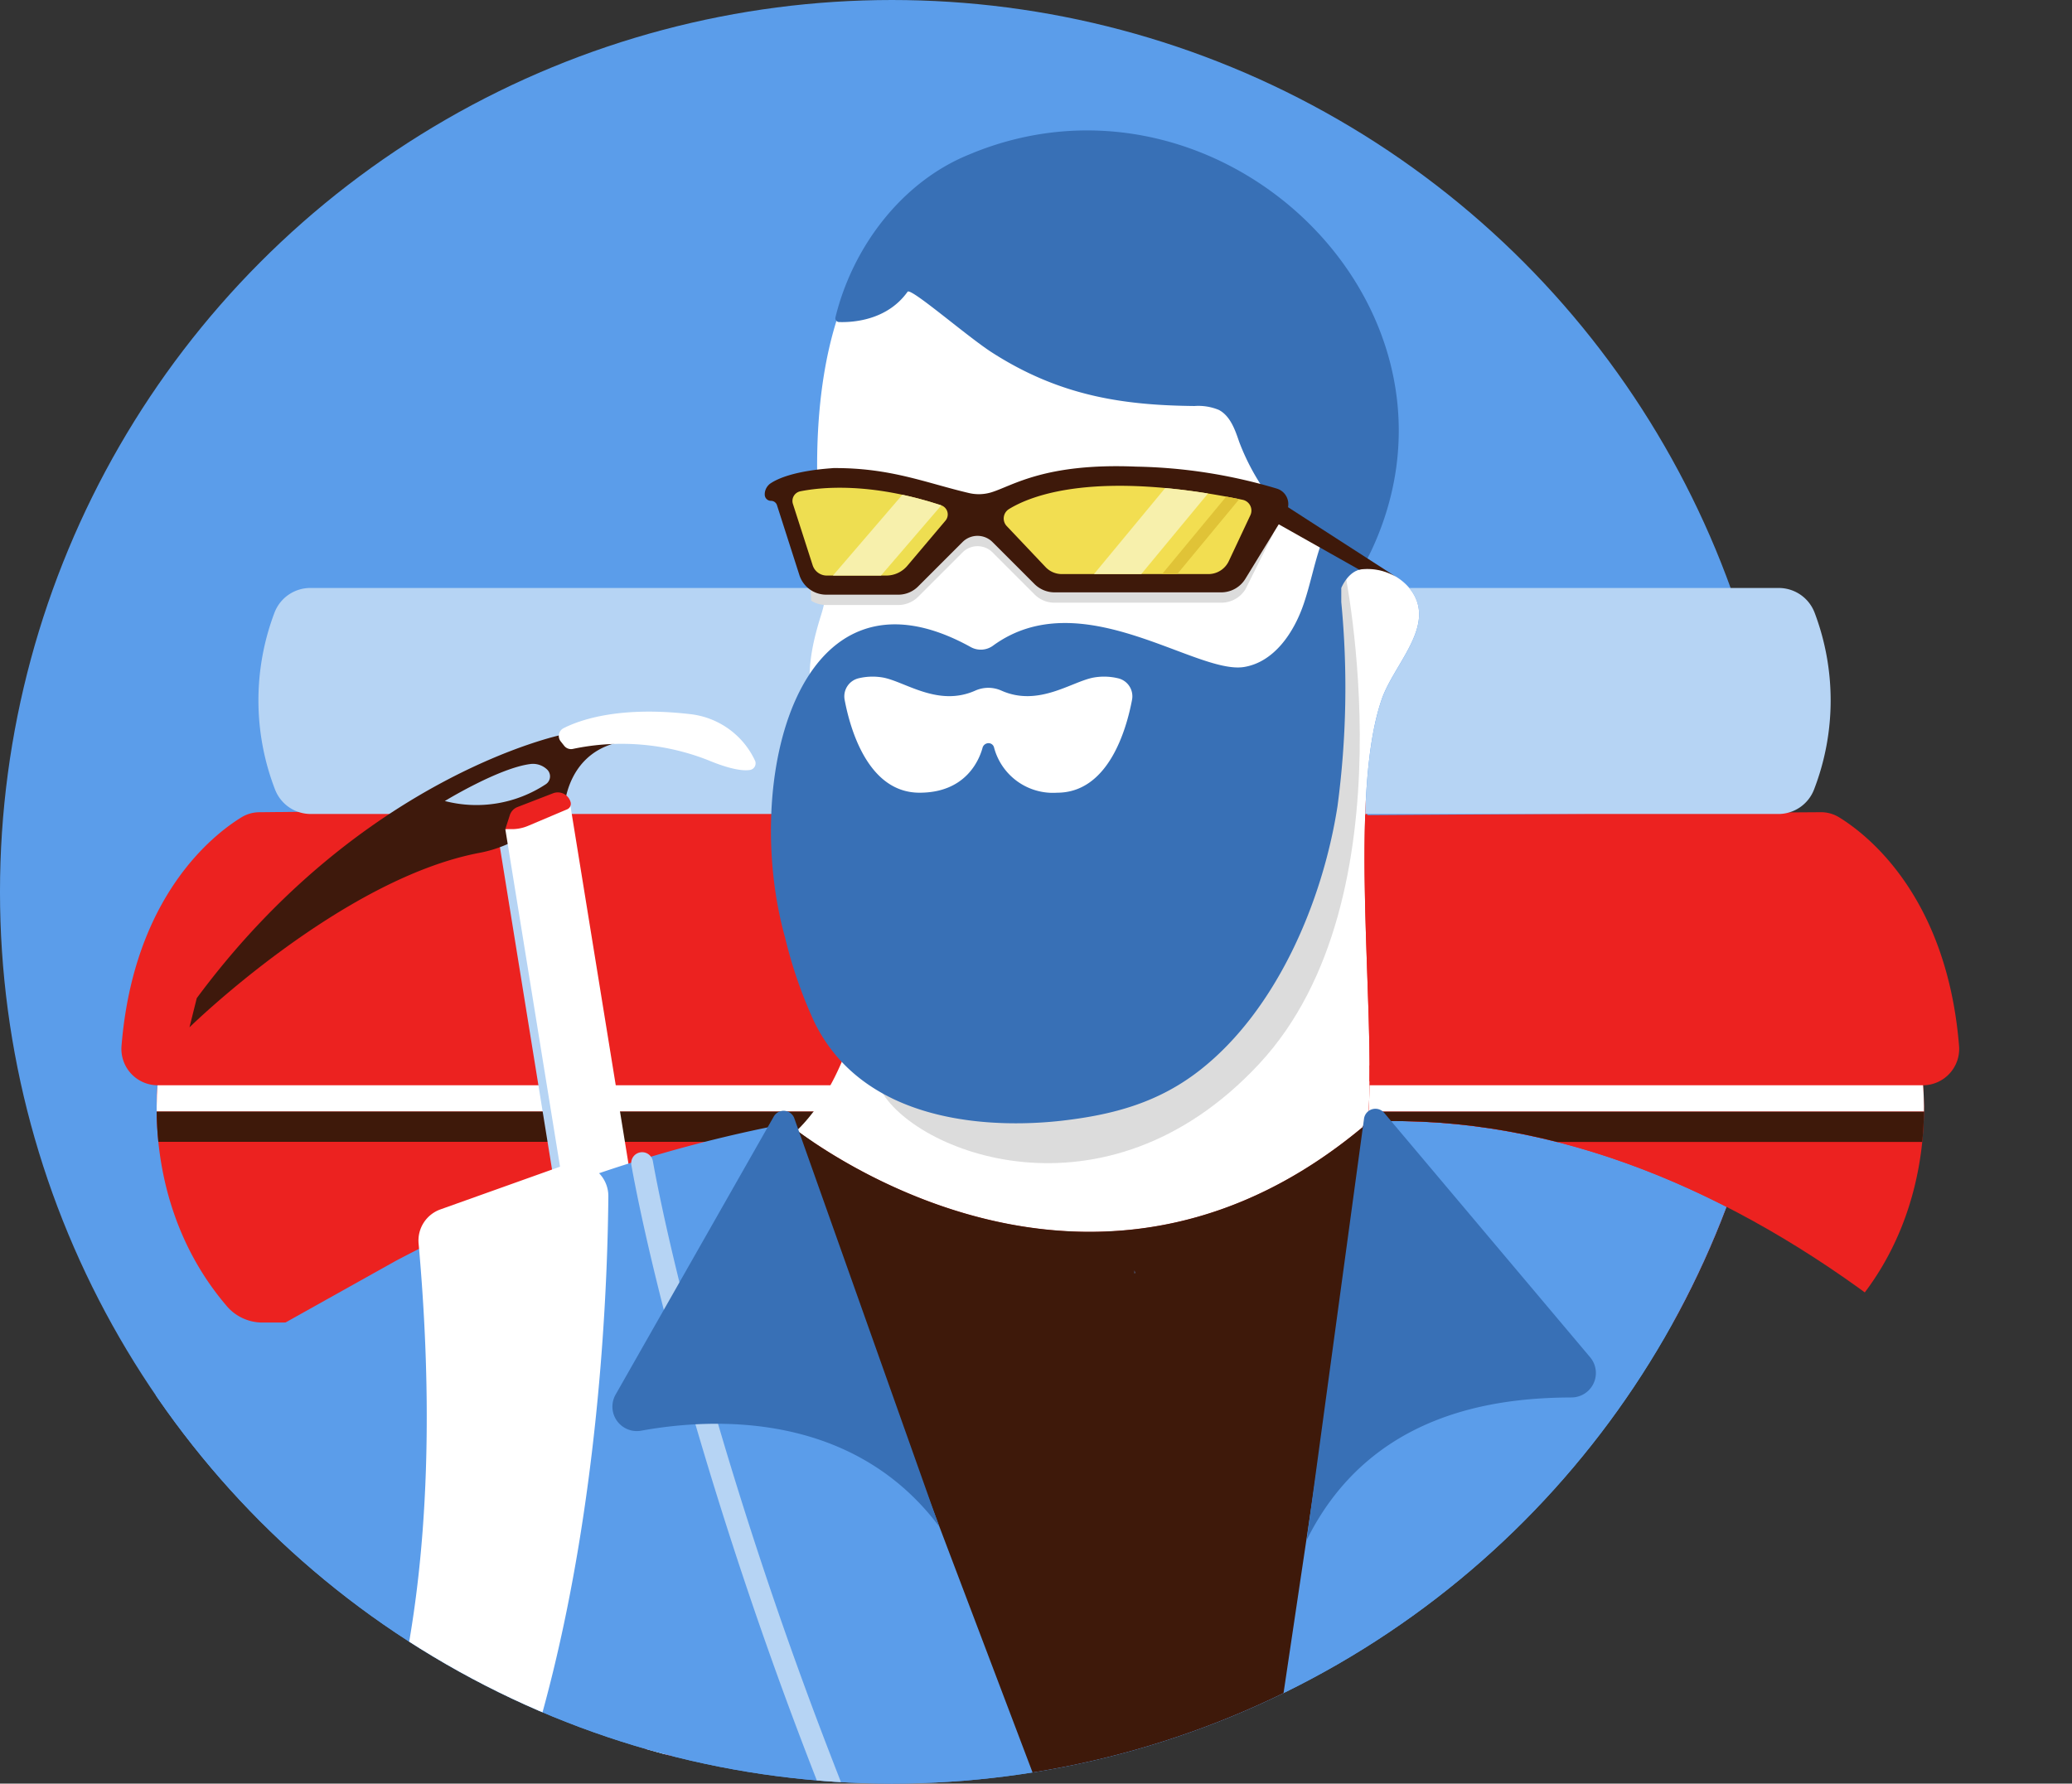
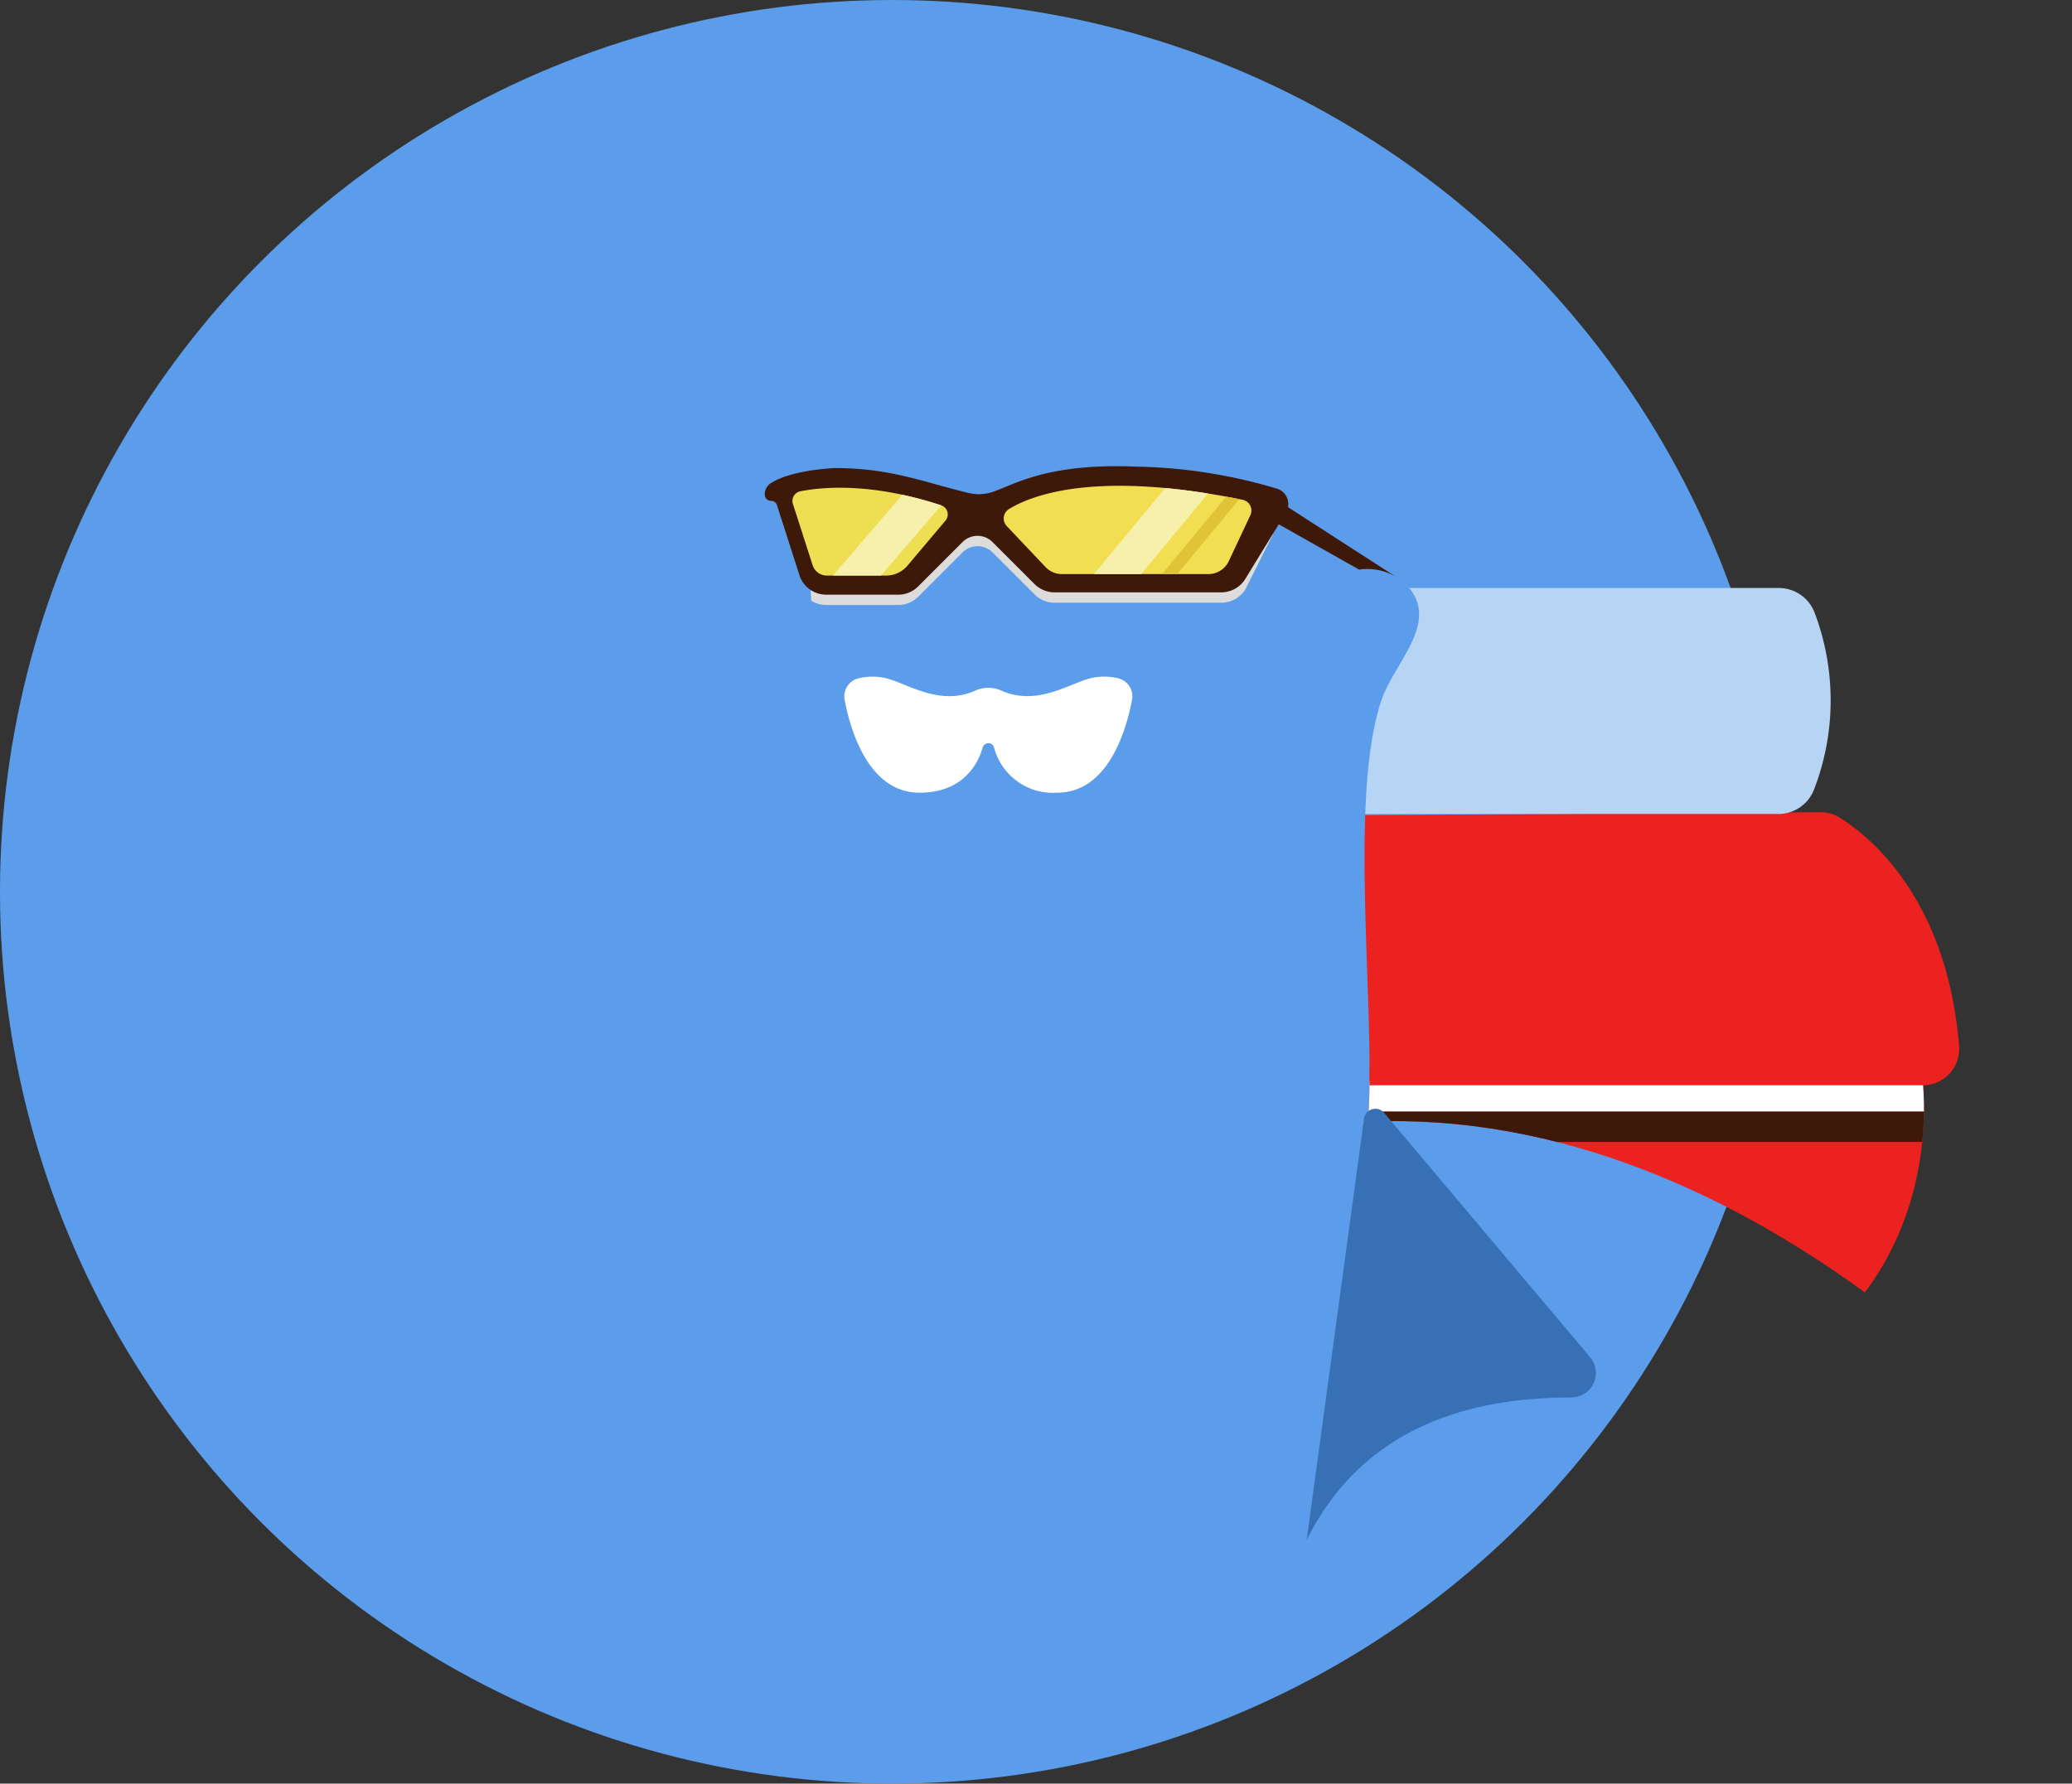
<svg xmlns="http://www.w3.org/2000/svg" viewBox="-6718.174 -15681 215.174 185.266">
  <rect x="-6718.174" y="-15681" width="215.174" height="185.266" fill="#333333" stroke="none" />
  <defs>
    <style>.a{fill:#5b9dea;}.b{clip-path:url(#a);}.c{fill:#ec2220;}.d{clip-path:url(#b);}.e{fill:#fff;}.f{fill:#3e190a;}.g{fill:#b6d4f4;}.h{fill:#3e190c;}.i{fill:none;}.j{fill:#3870b6;}.k{fill:#dcdcdc;}.l{clip-path:url(#f);}.m{clip-path:url(#g);}.n{clip-path:url(#i);}.o{fill:#f2de51;}.p{clip-path:url(#j);}.q{fill:#f7f0ac;}.r{fill:#e0c337;}.s{fill:#eede51;}.t{clip-path:url(#k);}</style>
    <clipPath id="a">
-       <ellipse cx="92.633" cy="92.633" rx="92.633" ry="92.633" />
-     </clipPath>
+       </clipPath>
    <clipPath id="b">
      <path d="M369.4,722.767s-2.225,13.38,7.1,24.233a4.868,4.868,0,0,0,3.678,1.65H502.55V720.3Z" transform="translate(-369.166 -720.3)" />
    </clipPath>
    <clipPath id="f">
      <path d="M1250.923,376.026c-15.575-11.882-34.086-20.161-53.657-19.359a.655.655,0,0,0-.06.106v-.03c-.2.166-.409.333-.606.5l.606-1.211c.711-11.382-2.1-33.087,1.362-43.2L1217.2,283s54.111,54.868,53.052,55.474-1.665,35.116-1.665,35.116Z" transform="translate(-1196.6 -283)" />
    </clipPath>
    <clipPath id="g">
      <path d="M833.652,722.767s2.225,13.38-7.1,24.233a4.868,4.868,0,0,1-3.678,1.65H700.5V720.3Z" transform="translate(-700.5 -720.3)" />
    </clipPath>
    <clipPath id="i">
      <path d="M1181.3,361.729c1.438-3.209,6.872-1.6,7.977,1.725s-2.558,6.826-3.693,10.156c-3.466,10.111-.651,31.816-1.362,43.2,0,0,55.64-30.424,55.186-30.424s7.265-29.515,6.962-29.515-28.91-2.27-28.91-2.27l-23.764,2.724s-10.292.454-10.6.454S1181.3,361.729,1181.3,361.729Z" transform="translate(-1181.3 -354.6)" />
    </clipPath>
    <clipPath id="j">
      <path d="M950.883,335.811c2.376-1.468,9.082-4.072,24.278-.969a1.14,1.14,0,0,1,.8,1.6l-2.24,4.768a2.34,2.34,0,0,1-2.119,1.347H956.393a2.324,2.324,0,0,1-1.7-.727l-4.041-4.268A1.147,1.147,0,0,1,950.883,335.811Z" transform="translate(-950.345 -333.388)" />
    </clipPath>
    <clipPath id="k">
      <path d="M806.223,335.1c2.1-.424,7.235-.984,14.652,1.453a1,1,0,0,1,.439,1.589l-3.951,4.677a2.871,2.871,0,0,1-2.21,1.029h-6.161a1.545,1.545,0,0,1-1.468-1.059l-2.059-6.4A1.017,1.017,0,0,1,806.223,335.1Z" transform="translate(-805.425 -334.728)" />
    </clipPath>
  </defs>
  <g transform="translate(-6979.875 -15681)">
    <g transform="translate(261.7)">
      <ellipse class="a" cx="92.633" cy="92.633" rx="92.633" ry="92.633" transform="translate(0)" />
      <g class="b" transform="translate(0)">
        <g transform="translate(12.61 83.142)">
          <g transform="translate(3.656 25.883)">
            <path class="c" d="M369.4,722.767s-2.225,13.38,7.1,24.233a4.868,4.868,0,0,0,3.678,1.65h161.79V720.3Z" transform="translate(-369.166 -720.3)" />
          </g>
          <g transform="translate(3.656 25.883)">
            <g class="d">
              <g transform="translate(-1.433 3.285)">
                <rect class="e" width="125.872" height="3.148" />
              </g>
            </g>
            <g class="d">
              <g transform="translate(-0.646 6.433)">
                <rect class="f" width="122.935" height="3.148" />
              </g>
            </g>
          </g>
          <path class="c" d="M357.453,551.071c-2.876,1.771-11.155,8.158-12.427,23.7a3.779,3.779,0,0,0,3.754,4.117h126.78L474.333,549.3,359.39,550.526A3.6,3.6,0,0,0,357.453,551.071Z" transform="translate(-345.013 -549.3)" />
        </g>
        <g transform="translate(26.836 61.074)">
          <path class="g" d="M500.9,426.976H444.446a3.97,3.97,0,0,1-3.723-2.543,25.716,25.716,0,0,1-.06-18.36A3.981,3.981,0,0,1,444.4,403.5h60.242Z" transform="translate(-438.996 -403.5)" />
        </g>
        <g transform="translate(19.677 73.918)">
          <g transform="translate(42.396 47.004)">
            <path class="h" d="M699.514,829.293c-.227,0-.439-.015-.666-.03A13.762,13.762,0,0,1,686.694,818.3c-.06-.348-.121-.7-.166-1.029-.212-1.423-.409-2.755-1.3-3.557a5.357,5.357,0,0,0-1.862-.923,94.08,94.08,0,0,0-10.913-3.042l.318-1.483a96.89,96.89,0,0,1,11.08,3.088,6.734,6.734,0,0,1,2.376,1.226c1.3,1.165,1.559,2.921,1.8,4.465.045.348.106.666.151.984a12.237,12.237,0,0,0,10.792,9.717,7.251,7.251,0,0,0,5.146-1.559,3.346,3.346,0,0,0,1.226-2.392,5.047,5.047,0,0,0-1.347-3.3c-2.361-2.831-5.948-4-9.763-5.222-3.511-1.135-7.129-2.3-9.808-4.9a21.915,21.915,0,0,1-2.134-2.5c-.515-.666-1-1.287-1.544-1.877-2.316-2.513-5.419-4.087-8.946-5.721l.636-1.377c3.678,1.71,6.917,3.345,9.43,6.07a24.4,24.4,0,0,1,1.62,1.983,21.7,21.7,0,0,0,2,2.346c2.422,2.361,5.873,3.466,9.218,4.541,3.845,1.241,7.826,2.528,10.459,5.691a6.525,6.525,0,0,1,1.7,4.344,4.827,4.827,0,0,1-1.741,3.451A8.717,8.717,0,0,1,699.514,829.293Z" transform="translate(-671.8 -798.9)" />
          </g>
          <g transform="translate(32.21 13.19)">
            <path class="g" d="M604.5,576.211l15.2,94.025,1.06.923L605.393,575.5Z" transform="translate(-604.5 -575.5)" />
          </g>
          <g transform="translate(0 2.387)">
            <path class="h" d="M391.7,534.528s15.742-15.424,30.166-18.133a13.182,13.182,0,0,0,4.9-2.028l3.86-2.588s.182-6.221,6.523-7.008-6.751-.636-6.751-.636S409.545,508.4,392.457,531.5Zm26.518-23.506s5.615-3.436,8.9-3.845a2.123,2.123,0,0,1,1.725.575.983.983,0,0,1-.121,1.514A13.075,13.075,0,0,1,418.218,511.021Z" transform="translate(-391.7 -504.123)" />
          </g>
          <g transform="translate(32.8 9.709)">
            <path class="e" d="M624.066,651.641,608.4,555l6.751-2.5,15.666,96.644Z" transform="translate(-608.4 -552.5)" />
          </g>
          <g transform="translate(32.8 8.387)">
            <path class="c" d="M608.4,547.584h.681a4.3,4.3,0,0,0,1.7-.348l4.041-1.71a.625.625,0,0,0,.363-.726h0a1.377,1.377,0,0,0-1.831-.939l-3.678,1.423a1.35,1.35,0,0,0-.817.878Z" transform="translate(-608.4 -543.765)" />
          </g>
          <g transform="translate(47.176 106.111)">
            <path class="c" d="M704.67,1192.367a.2.2,0,0,1-.151-.06l-1.06-.908a.226.226,0,0,1,.288-.348l.954.817,6.63-2.452a.225.225,0,1,1,.151.424l-6.751,2.5C704.73,1192.352,704.7,1192.367,704.67,1192.367Z" transform="translate(-703.38 -1189.401)" />
          </g>
          <g transform="translate(48.466 108.85)">
            <path class="a" d="M711.9,1207.5" transform="translate(-711.9 -1207.5)" />
          </g>
          <g transform="translate(39.154 56.888)">
            <path class="c" d="M651.669,867.167a.194.194,0,0,1-.151-.061l-1.06-.908a.226.226,0,1,1,.288-.348l.953.817,6.63-2.452a.225.225,0,1,1,.151.424l-6.751,2.5C651.73,867.152,651.7,867.167,651.669,867.167Z" transform="translate(-650.38 -864.2)" />
          </g>
          <g transform="translate(54.202 57.654)">
            <path class="c" d="M755.128,870.9a5.845,5.845,0,0,1-3.148,3.8.243.243,0,0,1-.227-.015l-1.862-1.3a.212.212,0,0,1,0-.348,8.1,8.1,0,0,0,2.649-3.451.5.5,0,0,1,.742-.242l1.62,1.029A.45.45,0,0,1,755.128,870.9Z" transform="translate(-749.8 -869.257)" />
          </g>
          <g transform="translate(38.352)">
-             <path class="e" d="M645.584,490.072c1.7-.863,5.8-2.316,13.184-1.453a8.463,8.463,0,0,1,6.63,4.692.455.455,0,0,0,.06.121.7.7,0,0,1-.53.984c-.711.106-2.013-.045-4.4-1.044a24.556,24.556,0,0,0-13.956-1.15.906.906,0,0,1-.938-.333l-.348-.439A.905.905,0,0,1,645.584,490.072Z" transform="translate(-645.082 -488.354)" />
-           </g>
+             </g>
        </g>
        <g transform="translate(-39.597 115.549)">
          <g transform="translate(0)">
            <path class="a" d="M80.756,778.839A145.537,145.537,0,0,1,121.714,764.5c2.21,6.766,9.521,10.414,16.407,12.2a53.072,53.072,0,0,0,21.523,1.514,32.713,32.713,0,0,0,19.026-9.642,27.866,27.866,0,0,0,3.194-4.223c19.874-.8,38.658,7.735,54.384,19.919s28.925,27.275,43.7,40.61c3.057,2.755,6.281,5.509,10.171,6.872,5.51,1.922,11.73.772,16.892-1.938s9.415-6.857,13.35-11.17c15.091-16.5,26.579-35.9,37.84-55.247,7.19,2.634,5.479,2.013,12.669,4.647a224.907,224.907,0,0,1-15.454,51.13c-8.022,18.663-16.634,37.553-30.484,52.431a.908.908,0,0,1-.121.121,28.644,28.644,0,0,1-23.476,8.93,168.462,168.462,0,0,1-63.859-19.631c-7.462-4.026-14.288-9.1-21.16-14.062-1.347,31.468-7.235,63.723,1.786,92.5,1.786,5.721-.575,3.935-6.569,4.087-20.282.53-39.384,9.1-59.333,16.18-24.309,8.643-51.508,13.88-75.03,3.92-2.21-25.307,1.12-31.12,1.922-35.676A193.612,193.612,0,0,1,6.983,855.488,59.3,59.3,0,0,1,.565,839.807a19.864,19.864,0,0,1,9.763-21.6Z" transform="translate(-0.095 -763.4)" />
          </g>
        </g>
        <g transform="translate(211.33 143.006)">
          <path class="i" d="M1685.523,962.479,1689,959.6l-31.1-14.8,12.215,15.938A10.769,10.769,0,0,0,1685.523,962.479Z" transform="translate(-1657.9 -944.8)" />
        </g>
        <g transform="translate(13.335 193.424)">
          <path class="e" d="M380.39,1341.941l-2.846-5.691s-25.61-29.167-27.744-50.524l21.342-7.825S383.947,1327,380.39,1341.941Z" transform="translate(-349.8 -1277.9)" />
        </g>
        <g transform="translate(34.677 193.424)">
          <path class="j" d="M490.8,1277.9s12.805,47.679,9.248,64.041-12.094,38.431-7.114,58.35a86.521,86.521,0,0,0,14.228,2.845s-1.771-42.275,2.134-62.618C516.41,1303.51,500.759,1284.3,490.8,1277.9Z" transform="translate(-490.8 -1277.9)" />
        </g>
        <g transform="translate(34.677 120.824)">
          <path class="e" d="M490.8,870.852s13.032-17.149,8.794-64.268a3.433,3.433,0,0,1,2.255-3.527l12.881-4.6A3.415,3.415,0,0,1,519.3,801.7c-.136,16.09-2.482,67.81-26.352,90.483Z" transform="translate(-490.8 -798.253)" />
        </g>
        <g transform="translate(80.104 24.459)">
          <g transform="translate(0 93.512)">
            <path class="e" d="M791.026,780.853c-.545.333,1.15,1.393,3.527,2.709l-1.574-4.162A13.074,13.074,0,0,1,791.026,780.853Z" transform="translate(-790.923 -779.4)" />
          </g>
          <g transform="translate(2.645)">
            <path class="e" d="M872.819,199.646c-1.1-3.33-6.539-4.919-7.977-1.725-2.074-2.467-2.059-5.419-3.6-8.325-2.437-4.632-.984-10.777-3.83-15.969a19.46,19.46,0,0,0-3.6-4.692c-8.385-8.068-25.943-10.535-35.146-2.028,0,0-1.347-6.07-4.011-1.468l1.165-2.089c-7.114,10.671-5.3,27.775-4.5,33.193a9.655,9.655,0,0,1-.318,4.208c-1.3,4.208-3.557,11.685,4.95,18.178,1.256.954,2.513,25.837-7.553,35.645,5.691,4.208,32.421,21.614,58.758-.348l.606-1.211c.711-11.382-2.1-33.087,1.362-43.2C870.261,206.488,873.924,202.976,872.819,199.646Z" transform="translate(-808.4 -161.593)" />
          </g>
          <g transform="translate(1.525 92.119)">
            <path class="f" d="M801,770.2l.53,1.393c.2-.182.393-.348.575-.545C801.394,770.518,801,770.2,801,770.2Z" transform="translate(-801 -770.2)" />
          </g>
          <g transform="translate(37.654 107.551)">
            <path class="f" d="M1039.739,872.449l.106-.061C1039.693,872.025,1039.648,872.116,1039.739,872.449Z" transform="translate(-1039.692 -872.155)" />
          </g>
          <g transform="translate(2.07 92.134)">
            <path class="f" d="M863.933,770.784c-26.337,21.962-53.067,4.556-58.758.348-.2.182-.378.363-.575.545l1.574,4.162,30.424,80.3a8.007,8.007,0,0,0,15.409-1.65L864.554,770.3C864.342,770.451,864.13,770.618,863.933,770.784Zm-23.582,15.151-.106.06C840.139,785.678,840.185,785.587,840.351,785.936Z" transform="translate(-804.6 -770.3)" />
          </g>
        </g>
        <g transform="translate(65.553 119.71)">
          <path class="g" d="M796.266,999.514a1.118,1.118,0,0,1-.893-.439,596.35,596.35,0,0,1-51.19-78.314,548.358,548.358,0,0,1-30.635-65.978A441.468,441.468,0,0,1,698.7,809.254c-2.83-10.762-3.875-16.983-3.89-17.043a1.135,1.135,0,1,1,2.24-.363c.015.06,1.06,6.206,3.86,16.891a438,438,0,0,0,14.788,45.3,546.632,546.632,0,0,0,30.484,65.66,595.966,595.966,0,0,0,50.978,77.981,1.133,1.133,0,0,1-.212,1.589A1.044,1.044,0,0,1,796.266,999.514Z" transform="translate(-694.793 -790.893)" />
        </g>
        <g transform="translate(63.593 115.379)">
          <path class="j" d="M698.608,762.872l-16.423,28.88a2.537,2.537,0,0,0,2.664,3.754c7.75-1.408,22.038-1.907,30.938,9.96l-15.045-42.4A1.178,1.178,0,0,0,698.608,762.872Z" transform="translate(-681.844 -762.278)" />
        </g>
      </g>
      <g class="b" transform="translate(0)">
        <g transform="translate(91.174 58.985)">
          <path class="k" d="M912.472,389.7s7.235,34.253-8.809,51.508-36.084,9.112-39.384,2.588,31.983-29.682,31.983-29.682l11.185-11.352Z" transform="translate(-864.061 -389.7)" />
        </g>
      </g>
      <g class="b" transform="translate(0)">
        <g transform="translate(80.069 13.547)">
          <path class="j" d="M811.87,91.754l-.772.318c-6.887,2.861-11.942,9.581-13.713,16.846a.394.394,0,0,0,.363.484c1.3.045,4.965-.106,7.129-3.148.333-.454,6.16,4.632,8.749,6.3,7.084,4.556,13.7,5.494,21.039,5.57a5.563,5.563,0,0,1,2.543.409c1.165.621,1.665,2.013,2.089,3.269a23.413,23.413,0,0,0,8.431,10.913c-.651,1.937-1.044,3.981-1.7,5.918-1.014,3.012-3.073,6.085-6.206,6.6-5.025.817-16.953-8.885-26.08-2.21a2.152,2.152,0,0,1-2.286.151c-18.088-10.035-23.809,14.046-19.3,30.166a46.91,46.91,0,0,0,3.012,8.718c5.51,11.367,20.07,10.943,25.686,10.308,5.449-.621,10.141-1.907,14.455-5.313,7.886-6.221,12.669-17.422,14.213-27.351a92.945,92.945,0,0,0,.393-21.221v-1.453s.7-1.771,2.134-1.953v-.015h0c.514-.954.878-1.635,1.317-2.634C864.362,107.359,837.329,81.643,811.87,91.754Z" transform="translate(-790.694 -89.498)" />
        </g>
      </g>
    </g>
    <g transform="translate(403.207 42.835)">
      <g class="l" transform="translate(0)">
        <g transform="translate(-114.52 66.19)">
          <path class="c" d="M612.581,722.767s2.225,13.38-7.1,24.233a4.868,4.868,0,0,1-3.678,1.65H440V720.3Z" transform="translate(-440 -720.3)" />
        </g>
        <g transform="translate(-75.09 66.19)">
          <g class="m">
            <g transform="translate(8.95 3.285)">
              <rect class="e" width="125.872" height="3.148" transform="translate(125.872 3.148) rotate(180)" />
            </g>
          </g>
          <g class="m">
            <g transform="translate(11.099 6.444)">
              <rect class="f" width="122.935" height="3.148" transform="translate(122.935 3.148) rotate(180)" />
            </g>
          </g>
        </g>
        <g transform="translate(-68.582 41.533)">
          <path class="c" d="M861.592,557.945c2.876,1.771,11.155,8.158,12.427,23.7a3.779,3.779,0,0,1-3.754,4.117H743.5l1.226-27.623,114.943-.742A3.588,3.588,0,0,1,861.592,557.945Z" transform="translate(-743.5 -557.4)" />
        </g>
      </g>
    </g>
    <g transform="translate(400.891 53.673)">
      <g class="n" transform="translate(0)">
        <g transform="translate(-14.727 7.402)">
          <path class="g" d="M1087.739,426.976H1144.2a3.97,3.97,0,0,0,3.723-2.543,25.716,25.716,0,0,0,.061-18.36,3.981,3.981,0,0,0-3.739-2.573H1084Z" transform="translate(-1084 -403.5)" />
        </g>
      </g>
    </g>
    <g transform="translate(349.382 70.283)">
      <path class="e" d="M855.963,471.251a.586.586,0,0,1,.575.439,6.327,6.327,0,0,0,6.554,4.707c5.328,0,7.2-6.569,7.78-9.657a1.919,1.919,0,0,0-1.438-2.225,6.223,6.223,0,0,0-2.573-.076c-2.3.439-5.706,3.057-9.536,1.362a3.375,3.375,0,0,0-1.377-.3h0a3.374,3.374,0,0,0-1.377.3c-3.845,1.7-7.235-.923-9.536-1.362a6.236,6.236,0,0,0-2.573.076,1.931,1.931,0,0,0-1.438,2.225c.575,3.073,2.452,9.657,7.78,9.657,4.844,0,6.221-3.451,6.554-4.707a.651.651,0,0,1,.605-.439Z" transform="translate(-840.992 -464.34)" />
    </g>
    <g transform="translate(341.119 48.422)">
      <g transform="translate(4.766 5.311)">
        <path class="k" d="M817.968,362.568a4.842,4.842,0,0,0-.076-1.181C817.711,360.6,835.42,355,835.42,355l7.265,1.06,23.264.605-2.906,5.812a2.94,2.94,0,0,1-2.5,1.393H843.215a2.9,2.9,0,0,1-2.074-.863l-4.359-4.359a2.2,2.2,0,0,0-3.118,0l-4.6,4.6a2.959,2.959,0,0,1-2.074.863h-7.477a3.059,3.059,0,0,1-1.559-.439l-.061-1.09Z" transform="translate(-817.891 -355)" />
      </g>
      <g transform="translate(0)">
        <path class="f" d="M786.96,321.726a1.416,1.416,0,0,0-.56,1.029v.106a.646.646,0,0,0,.651.651h0a.649.649,0,0,1,.62.454L790,331.231a2.926,2.926,0,0,0,2.785,2.028h7.477a2.9,2.9,0,0,0,2.074-.863l4.6-4.6a2.2,2.2,0,0,1,3.118,0l4.359,4.359a2.959,2.959,0,0,0,2.074.863h17.316a2.94,2.94,0,0,0,2.5-1.393l4.223-6.9a1.683,1.683,0,0,0-.893-2.467,54.05,54.05,0,0,0-14.682-2.3c-9.445-.394-12.8,1.983-15,2.664a4.468,4.468,0,0,1-2.361.076c-4.45-1.044-8.128-2.634-14.092-2.588C793.5,320.137,789.079,320.288,786.96,321.726Z" transform="translate(-786.4 -319.911)" />
      </g>
    </g>
    <g transform="translate(365.934 50.462)">
      <path class="o" d="M950.883,335.811c2.376-1.468,9.082-4.072,24.278-.969a1.14,1.14,0,0,1,.8,1.6l-2.24,4.768a2.34,2.34,0,0,1-2.119,1.347H956.393a2.324,2.324,0,0,1-1.7-.727l-4.041-4.268A1.147,1.147,0,0,1,950.883,335.811Z" transform="translate(-950.345 -333.388)" />
      <g class="p" transform="translate(0)">
        <g transform="translate(8.473 -6.417)">
          <g transform="translate(0 0)">
            <rect class="q" width="3.784" height="21.645" transform="translate(13.801 0) rotate(39.612)" />
          </g>
        </g>
        <g transform="translate(13.35 -3.298)">
          <g transform="translate(0 0)">
            <rect class="r" width="1.211" height="21.039" transform="translate(13.415 0) rotate(39.612)" />
          </g>
        </g>
      </g>
    </g>
    <g transform="translate(343.999 50.665)">
      <path class="s" d="M806.223,335.1c2.1-.424,7.235-.984,14.652,1.453a1,1,0,0,1,.439,1.589l-3.951,4.677a2.871,2.871,0,0,1-2.21,1.029h-6.161a1.545,1.545,0,0,1-1.468-1.059l-2.059-6.4A1.017,1.017,0,0,1,806.223,335.1Z" transform="translate(-805.425 -334.728)" />
      <g class="t">
        <g transform="translate(3.243 -6.184)">
          <g transform="translate(0 0)">
            <rect class="q" width="3.784" height="21.645" transform="translate(14.106 0) rotate(40.669)" />
          </g>
        </g>
      </g>
    </g>
    <g transform="translate(397.395 115.169)">
      <g transform="translate(0)">
        <path class="j" d="M1166.237,761.3l21.4,25.4a2.54,2.54,0,0,1-1.937,4.178c-7.886.03-20.918,1.544-27.5,14.818l5.964-43.819A1.193,1.193,0,0,1,1166.237,761.3Z" transform="translate(-1158.2 -760.891)" />
      </g>
    </g>
    <g transform="translate(393.475 52.114)">
      <path class="f" d="M1141.669,351.353l-9.369-5.283,1.1-1.771,12.109,7.81h0A5.835,5.835,0,0,0,1141.669,351.353Z" transform="translate(-1132.3 -344.3)" />
    </g>
  </g>
</svg>